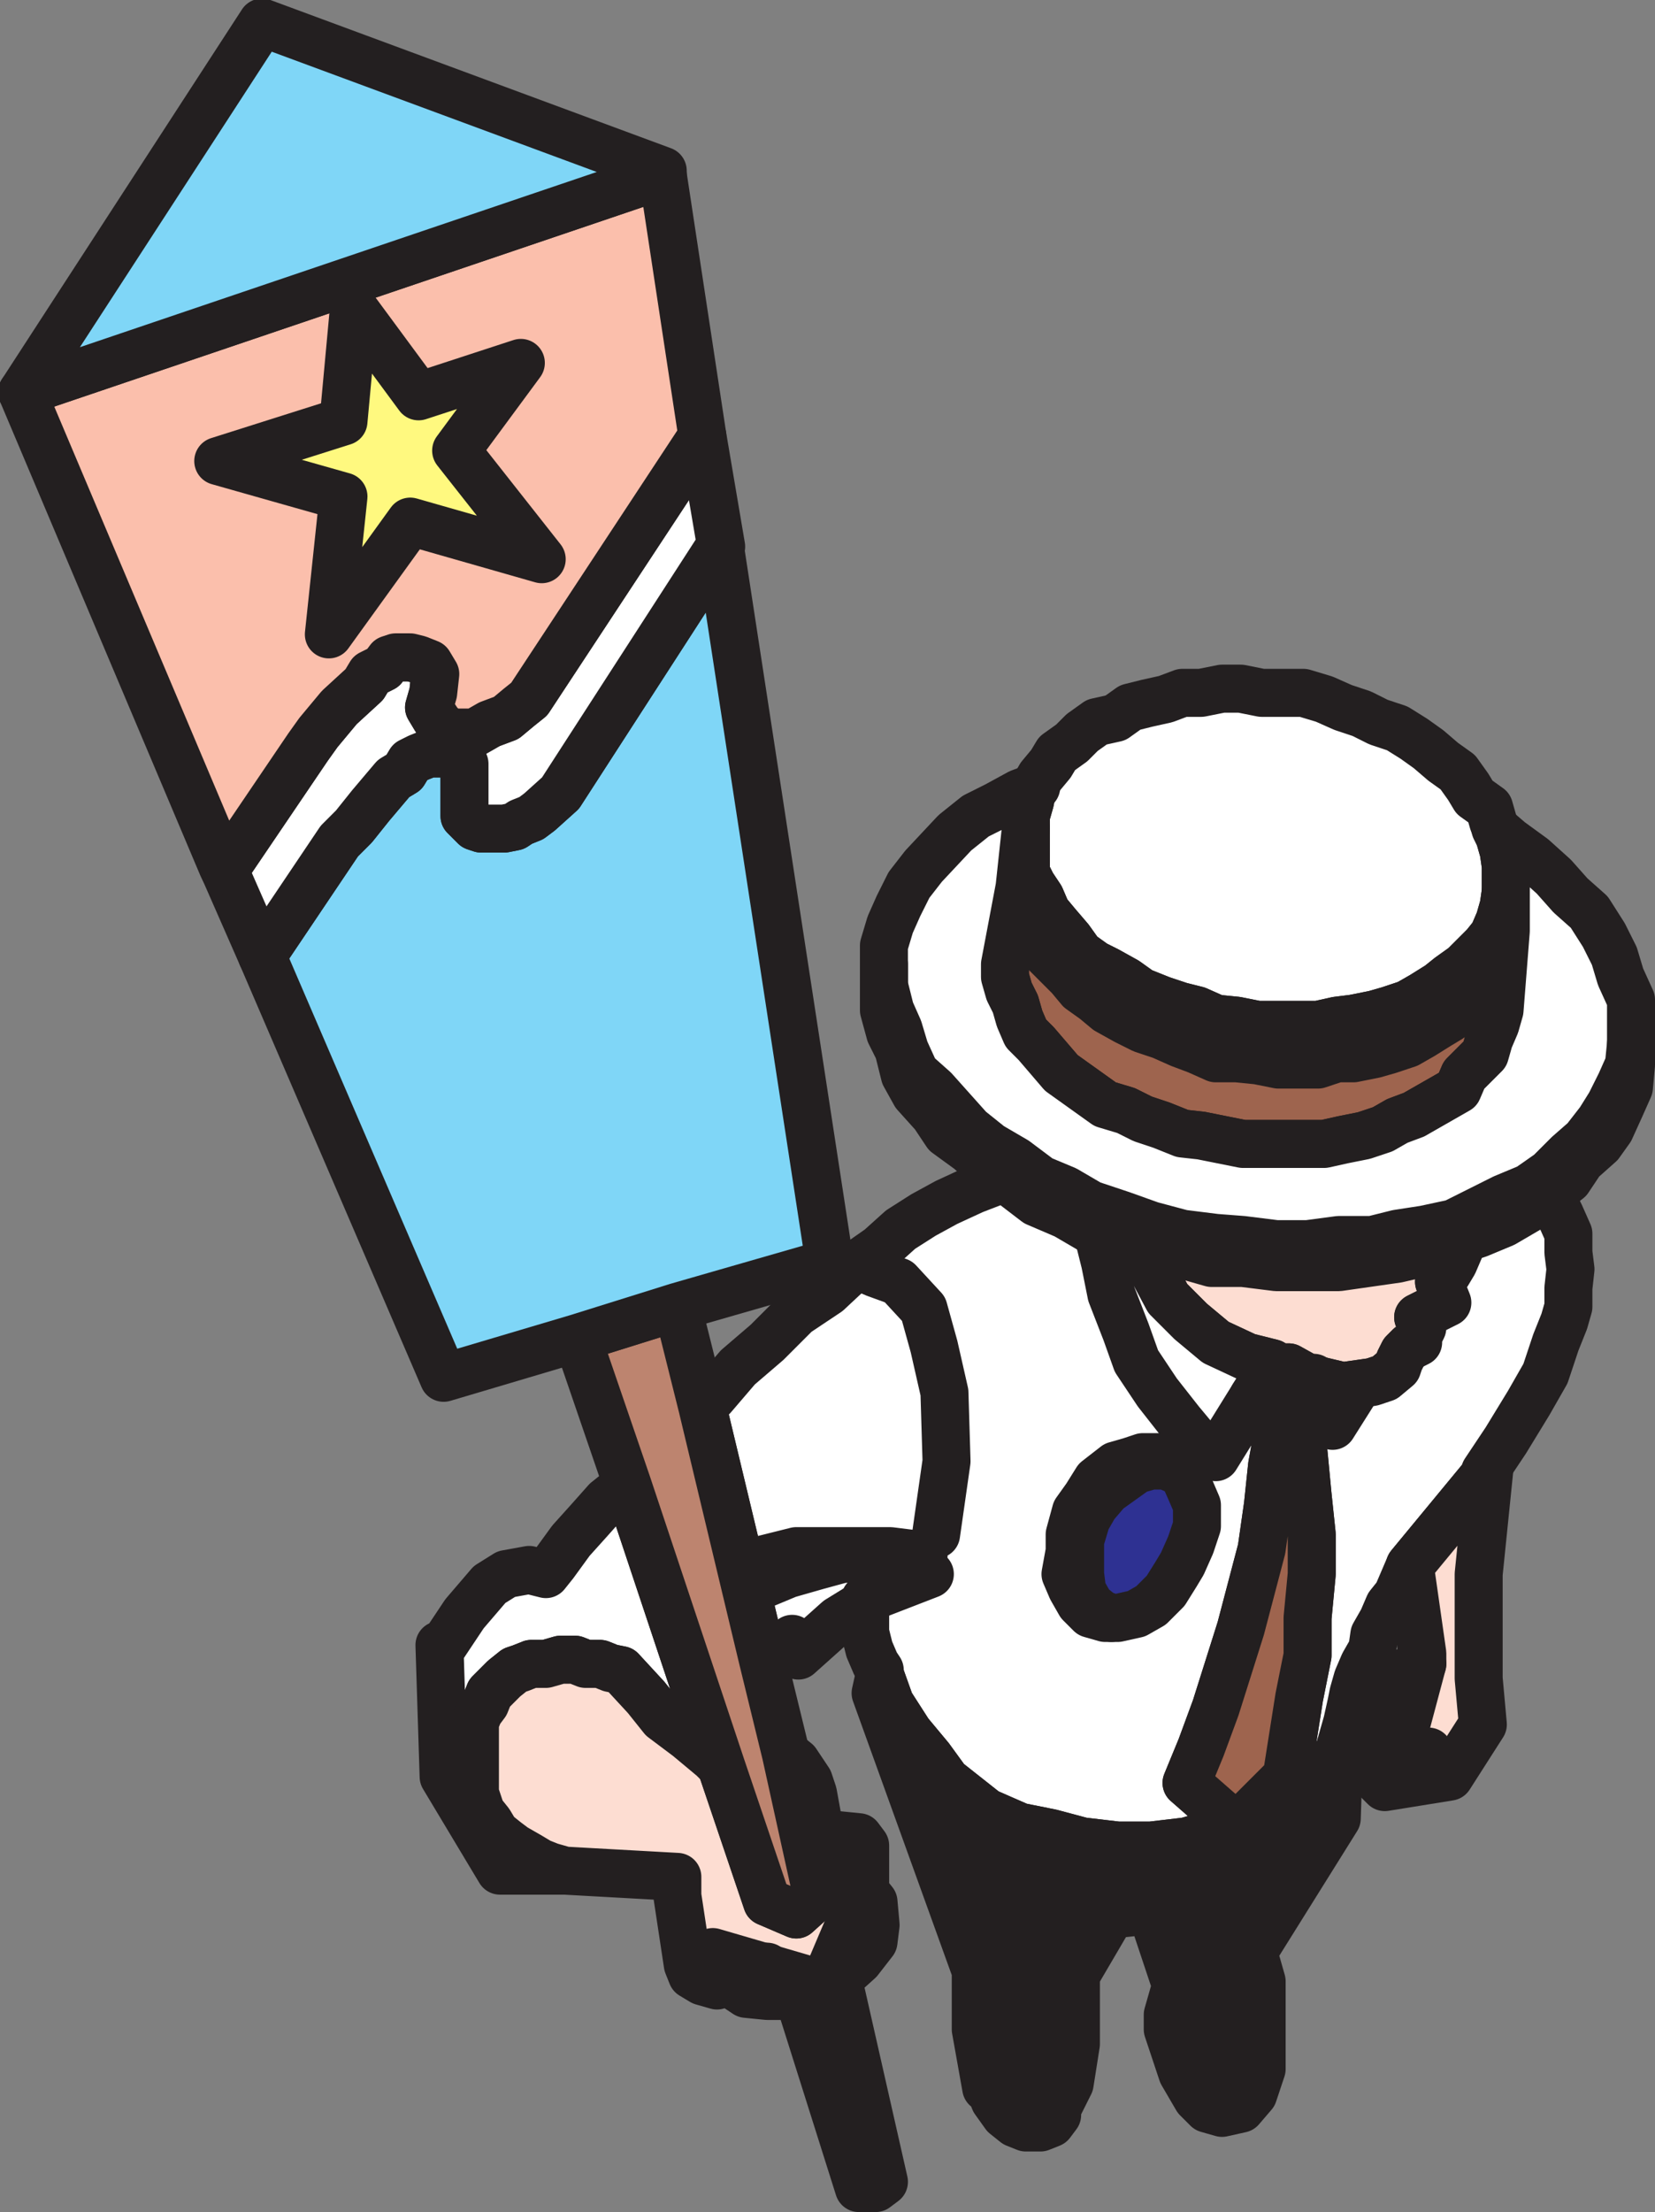
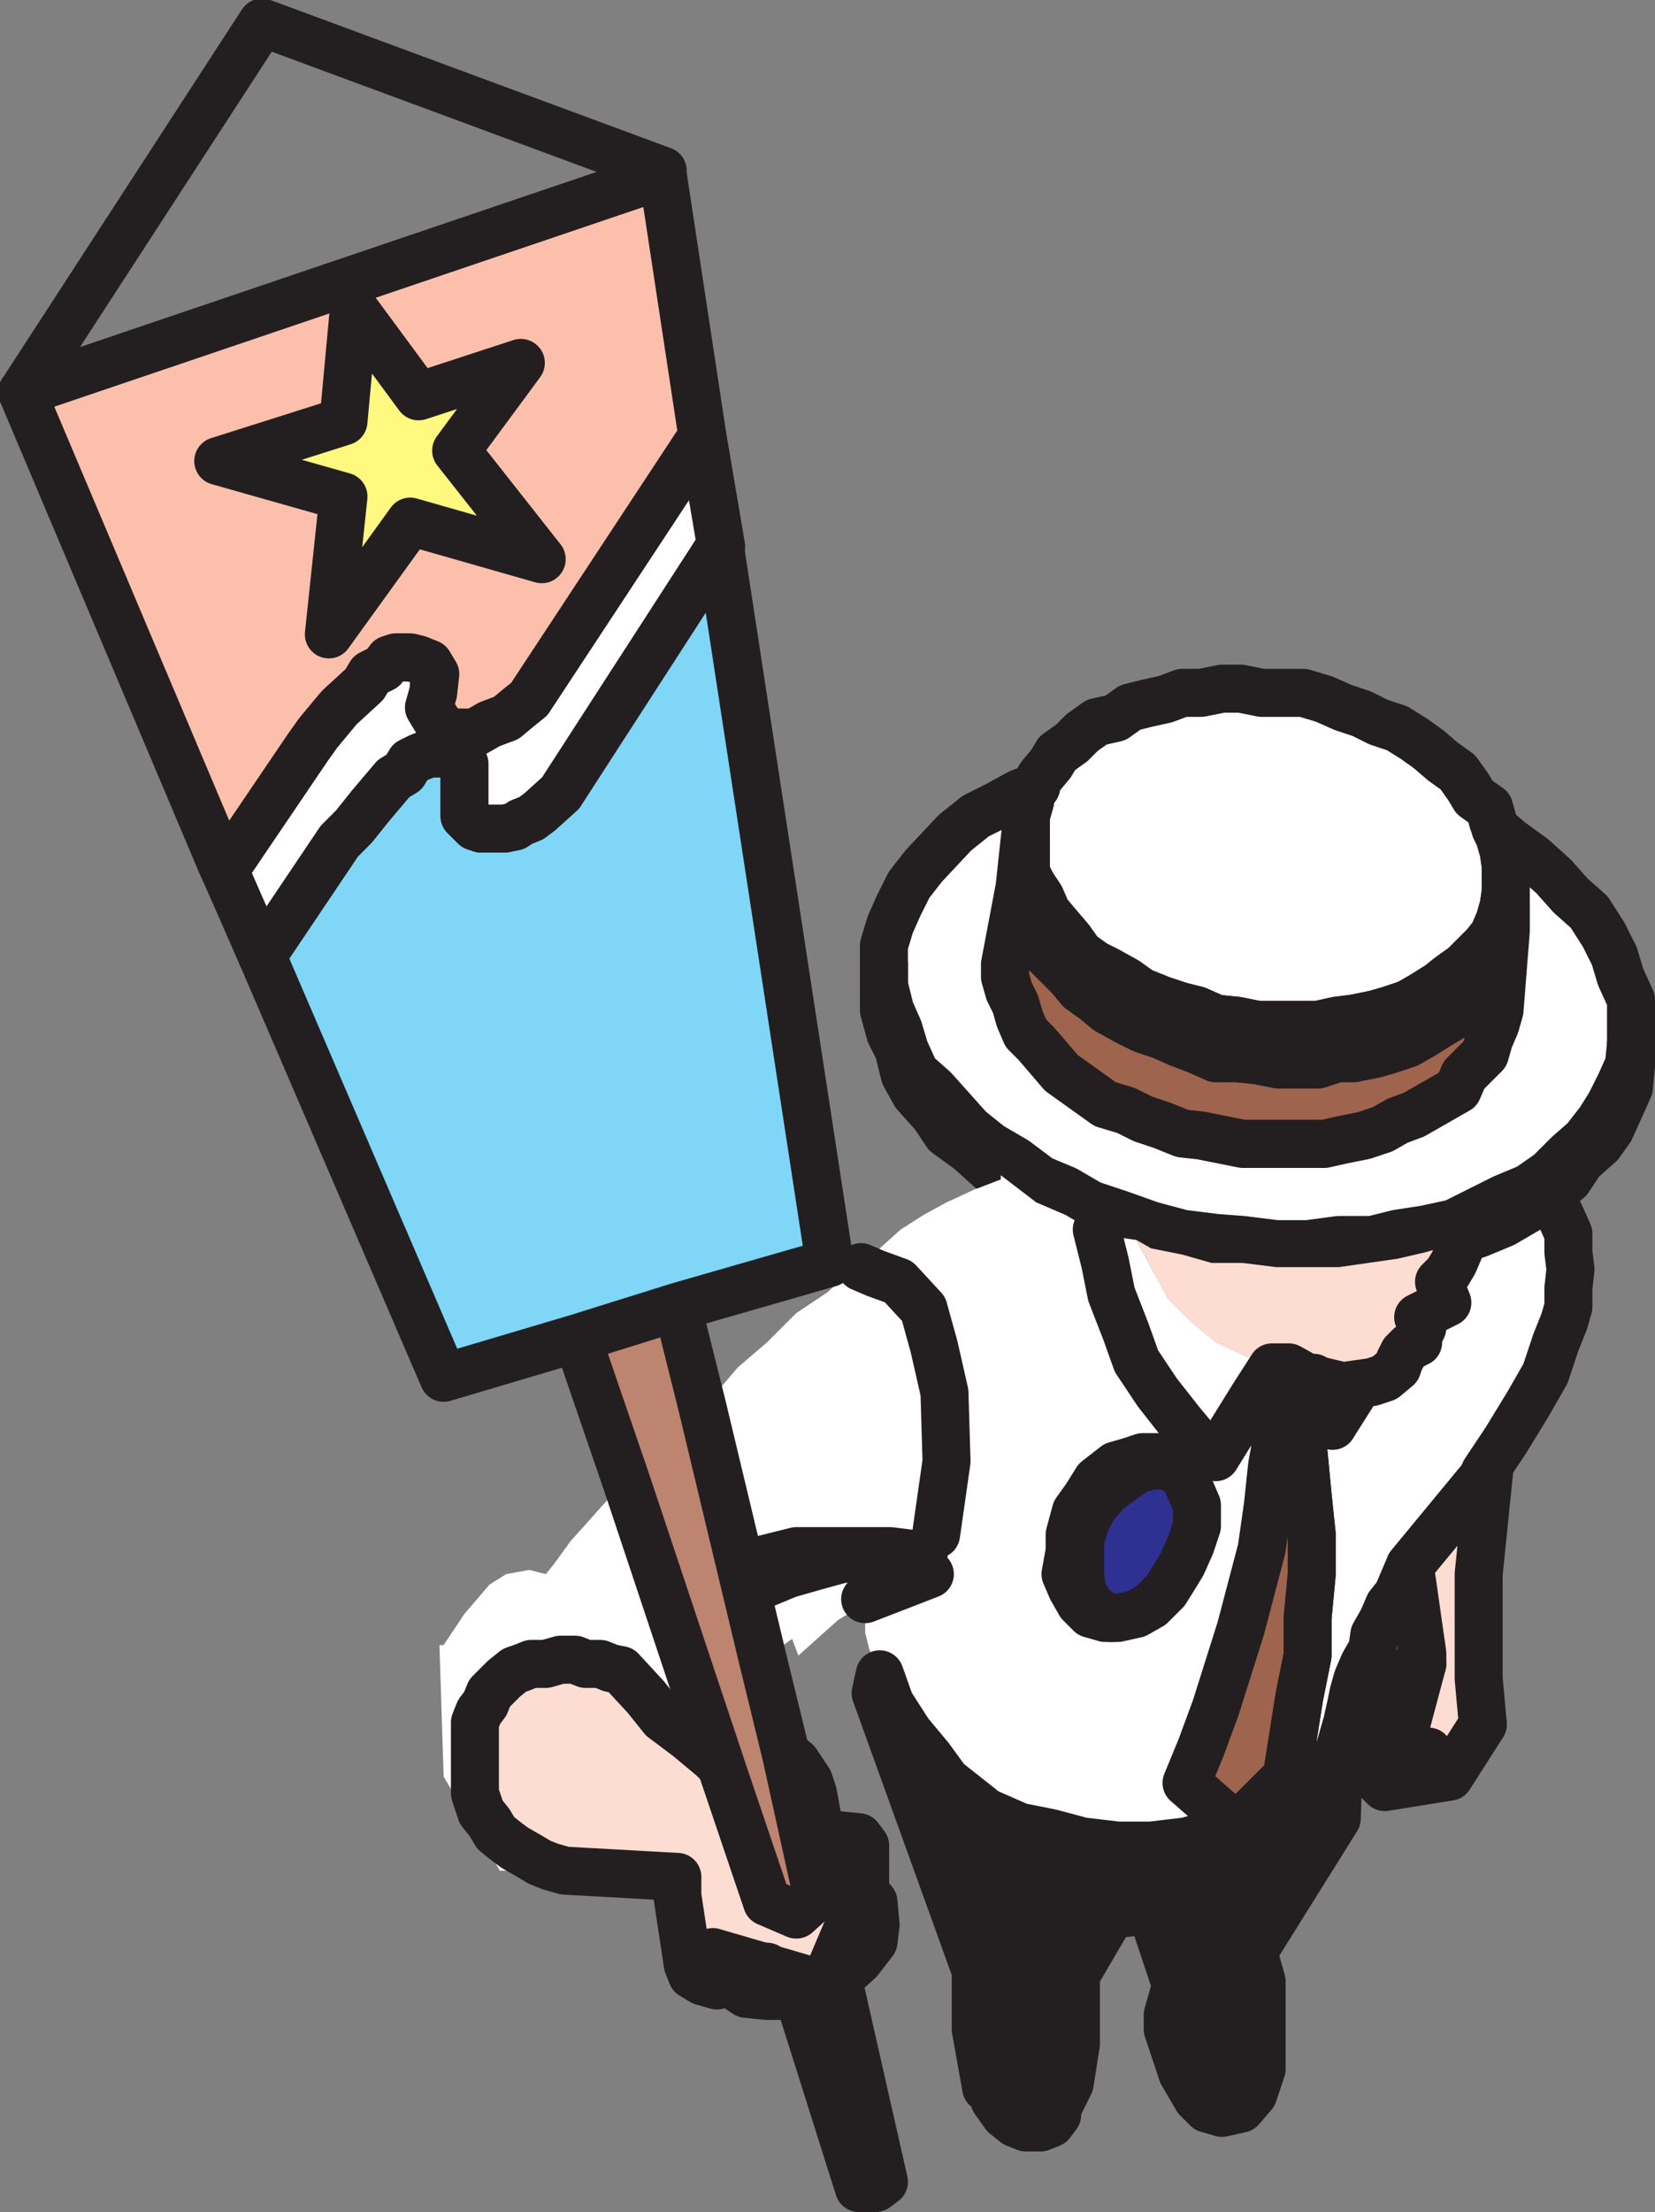
<svg xmlns="http://www.w3.org/2000/svg" width="594.819" height="794.465">
  <rect width="100%" height="100%" fill="#808080" stroke="none" />
  <path fill="#fff" fill-rule="evenodd" d="M541.194 316.34v-5.25l-.75-5.25-1.5-5.25-2.25-5.25-1.5-5.25-5.25-3.75-2.25-3.75-3.75-5.25-5.25-3.75-5.25-4.5-5.25-3.75-6-3.75-6.75-2.25-6-3-6.75-2.25-6.75-3-7.5-2.25h-15l-7.5-1.5h-6.75l-7.5 1.5h-6.75l-6 2.25-6.75 1.5-6 1.5-5.25 3.75-6.75 1.5-5.25 3.75-3.75 3.75-5.25 3.75-2.25 3.75-3.75 4.5-3 5.25-.75 3.75-1.5 5.25v20.25l2.25 4.5 3 4.5 2.25 5.25 3.75 4.5 4.5 5.25 3.75 5.25 5.25 3.75 4.5 2.25 6.75 3.75 5.25 3.75 7.5 3 6.75 2.25 6 1.5 6.75 3 7.5.75 7.5 1.5h21.75l6.75-1.5 6-.75 7.5-1.5 5.25-1.5 6.75-2.25 5.25-3 6-3.75 3.75-3 5.25-3.75 7.5-7.5 3-3.75 2.25-5.25 1.5-5.25.75-5.25v-3.75" />
  <path fill="none" stroke="#231f20" stroke-linecap="round" stroke-linejoin="round" stroke-miterlimit="10" stroke-width="17.25" d="M541.194 316.34v-5.25l-.75-5.25-1.5-5.25-2.25-5.25-1.5-5.25-5.25-3.75-2.25-3.75-3.75-5.25-5.25-3.75-5.25-4.5-5.25-3.75-6-3.75-6.75-2.25-6-3-6.75-2.25-6.75-3-7.5-2.25h-15l-7.5-1.5h-6.75l-7.5 1.5h-6.75l-6 2.25-6.75 1.5-6 1.5-5.25 3.75-6.75 1.5-5.25 3.75-3.75 3.75-5.25 3.75-2.25 3.75-3.75 4.5-3 5.25-.75 3.75-1.5 5.25v20.25l2.25 4.5 3 4.5 2.25 5.25 3.75 4.5 4.5 5.25 3.75 5.25 5.25 3.75 4.5 2.25 6.75 3.75 5.25 3.75 7.5 3 6.75 2.25 6 1.5 6.75 3 7.5.75 7.5 1.5h21.75l6.75-1.5 6-.75 7.5-1.5 5.25-1.5 6.75-2.25 5.25-3 6-3.75 3.75-3 5.25-3.75 7.5-7.5 3-3.75 2.25-5.25 1.5-5.25.75-5.25zm0 0" />
  <path fill="#fff97f" fill-rule="evenodd" d="M368.694 308.09v5.25l2.25 4.5 3 4.5 2.25 5.25 3.75 4.5 4.5 5.25 3.75 5.25 5.25 3.75 4.5 2.25 6.75 3.75 5.25 3.75 7.5 3 6.75 2.25 6 1.5 6.75 3 7.5.75 7.5 1.5h21.75l6.75-1.5 6-.75 7.5-1.5 5.25-1.5 6.75-2.25 5.25-3 6-3.75 3.75-3 5.25-3.75 7.5-7.5 3-3.75 2.25-5.25 1.5-5.25.75-5.25v14.25l-.75 5.25-1.5 3.75-2.25 5.25-3 5.25-7.5 7.5-5.25 4.5-3.75 2.25-6 3.75-5.25 3-6.75 2.25-5.25 1.5-7.5 1.5h-6l-6.75 2.25h-14.25l-7.5-1.5-7.5-.75h-7.5l-6.75-3-6-2.25-6.75-3-6.75-2.25-6-3-6.75-3.75-4.5-3.75-5.25-3.75-3.75-4.5-8.25-8.25-3.75-5.25-3.75-8.25-2.25-10.5 2.25-21v10.5" />
  <path fill="none" stroke="#231f20" stroke-linecap="round" stroke-linejoin="round" stroke-miterlimit="10" stroke-width="17.25" d="M368.694 308.09v5.25l2.25 4.5 3 4.5 2.25 5.25 3.75 4.5 4.5 5.25 3.75 5.25 5.25 3.75 4.5 2.25 6.75 3.75 5.25 3.75 7.5 3 6.75 2.25 6 1.5 6.75 3 7.5.75 7.5 1.5h21.75l6.75-1.5 6-.75 7.5-1.5 5.25-1.5 6.75-2.25 5.25-3 6-3.75 3.75-3 5.25-3.75 7.5-7.5 3-3.75 2.25-5.25 1.5-5.25.75-5.25v14.25l-.75 5.25-1.5 3.75-2.25 5.25-3 5.25-7.5 7.5-5.25 4.5-3.75 2.25-6 3.75-5.25 3-6.75 2.25-5.25 1.5-7.5 1.5h-6l-6.75 2.25h-14.25l-7.5-1.5-7.5-.75h-7.5l-6.75-3-6-2.25-6.75-3-6.75-2.25-6-3-6.75-3.75-4.5-3.75-5.25-3.75-3.75-4.5-8.25-8.25-3.75-5.25-3.75-8.25-2.25-10.5 2.25-21zm0 0" />
  <path fill="#9e644e" fill-rule="evenodd" d="m541.194 334.34-2.25 28.5-1.5 5.25-2.25 5.25-1.5 5.25-7.5 7.5-2.25 5.25-15.75 9-6 2.25-5.25 3-6.75 2.25-7.5 1.5-6.75 1.5h-29.25l-15-3-6.75-.75-7.5-3-6.75-2.25-6-3-7.5-2.25-15.75-11.25-9-10.5-3.75-3.75-2.25-5.25-1.5-5.25-2.25-4.5-1.5-5.25v-4.5l5.25-27.75 2.25 10.5 3.75 8.25 3.75 5.25 8.25 8.25 3.75 4.5 5.25 3.75 4.5 3.75 6.75 3.75 6 3 6.75 2.25 6.75 3 6 2.25 6.75 3h7.5l7.5.75 7.5 1.5h14.25l6.75-2.25h6l7.5-1.5 5.25-1.5 6.75-2.25 5.25-3 6-3.75 3.75-2.25 5.25-4.5 7.5-7.5 3-5.25 2.25-5.25 1.5-3.75.75-5.25" />
  <path fill="none" stroke="#231f20" stroke-linecap="round" stroke-linejoin="round" stroke-miterlimit="10" stroke-width="17.25" d="m541.194 334.34-2.25 28.5-1.5 5.25-2.25 5.25-1.5 5.25-7.5 7.5-2.25 5.25-15.75 9-6 2.25-5.25 3-6.75 2.25-7.5 1.5-6.75 1.5h-29.25l-15-3-6.75-.75-7.5-3-6.75-2.25-6-3-7.5-2.25-15.75-11.25-9-10.5-3.75-3.75-2.25-5.25-1.5-5.25-2.25-4.5-1.5-5.25v-4.5l5.25-27.75 2.25 10.5 3.75 8.25 3.75 5.25 8.25 8.25 3.75 4.5 5.25 3.75 4.5 3.75 6.75 3.75 6 3 6.75 2.25 6.75 3 6 2.25 6.75 3h7.5l7.5.75 7.5 1.5h14.25l6.75-2.25h6l7.5-1.5 5.25-1.5 6.75-2.25 5.25-3 6-3.75 3.75-2.25 5.25-4.5 7.5-7.5 3-5.25 2.25-5.25 1.5-3.75zm0 0" />
  <path fill="#fff" fill-rule="evenodd" d="m366.444 284.84-8.25 4.5-7.5 3.75-7.5 6-11.25 12-5.25 6.75-3.75 7.5-3 6.75-2.25 7.5v23.25l2.25 8.25 3 6 2.25 9 3.75 6.75 6.75 7.5 4.5 6.75 8.25 6 7.5 6.75 3.75 2.25 12.75 9.75 10.5 4.5 9 5.25 11.25 3 10.5 3.75 11.25 2.25 10.5 3h11.25l12 1.5h22.5l21-3 9.75-2.25 10.5-3 2.25-1.5 6.75-2.25 9-3.75 9-5.25 7.5-5.25 6.75-5.25 4.5-6.75 6.75-6 3.75-5.25 3.75-8.25 3-6.75.75-8.25v-23.25l-3.75-8.25-2.25-7.5-3.75-7.5-5.25-8.25-6.75-6-6-6.75-7.5-6.75-8.25-6-5.25-4.5 1.5 3 1.5 5.25.75 5.25v23.25l-2.25 28.5-1.5 5.25-2.25 5.25-1.5 5.25-7.5 7.5-2.25 5.25-15.75 9-6 2.25-5.25 3-6.75 2.25-7.5 1.5-6.75 1.5h-29.25l-15-3-6.75-.75-7.5-3-6.75-2.25-6-3-7.5-2.25-15.75-11.25-9-10.5-3.75-3.75-2.25-5.25-1.5-5.25-2.25-4.5-1.5-5.25v-4.5l5.25-27.75 2.25-21v-4.5l1.5-5.25.75-3.75 1.5-1.5-6 2.25" />
  <path fill="none" stroke="#231f20" stroke-linecap="round" stroke-linejoin="round" stroke-miterlimit="10" stroke-width="17.25" d="m366.444 284.84-8.25 4.5-7.5 3.75-7.5 6-11.25 12-5.25 6.75-3.75 7.5-3 6.75-2.25 7.5v23.25l2.25 8.25 3 6 2.25 9 3.75 6.75 6.75 7.5 4.5 6.75 8.25 6 7.5 6.75 3.75 2.25 12.75 9.75 10.5 4.5 9 5.25 11.25 3 10.5 3.75 11.25 2.25 10.5 3h11.25l12 1.5h22.5l21-3 9.75-2.25 10.5-3 2.25-1.5 6.75-2.25 9-3.75 9-5.25 7.5-5.25 6.75-5.25 4.5-6.75 6.75-6 3.75-5.25 3.75-8.25 3-6.75.75-8.25v-23.25l-3.75-8.25-2.25-7.5-3.75-7.5-5.25-8.25-6.75-6-6-6.75-7.5-6.75-8.25-6-5.25-4.5 1.5 3 1.5 5.25.75 5.25v23.25l-2.25 28.5-1.5 5.25-2.25 5.25-1.5 5.25-7.5 7.5-2.25 5.25-15.75 9-6 2.25-5.25 3-6.75 2.25-7.5 1.5-6.75 1.5h-29.25l-15-3-6.75-.75-7.5-3-6.75-2.25-6-3-7.5-2.25-15.75-11.25-9-10.5-3.75-3.75-2.25-5.25-1.5-5.25-2.25-4.5-1.5-5.25v-4.5l5.25-27.75 2.25-21v-4.5l1.5-5.25.75-3.75 1.5-1.5zm0 0" />
  <path fill="none" stroke="#231f20" stroke-linecap="round" stroke-linejoin="round" stroke-miterlimit="10" stroke-width="17.25" d="M317.694 346.34v7.5l2.25 9 3 6.75 2.25 7.5 3.75 8.25 6.75 6 12.75 14.25 7.5 6 9 5.25 9 6.75 9 3.75 9 5.25 11.25 3.75 10.5 3.75 11.25 3 12 1.5 9.75.75 12 1.5h11.25l11.25-1.5h12l9-2.25 9.75-1.5 10.5-2.25 18-9 9-3.75 7.5-5.25 6.75-6.75 6-5.25 5.25-6.75 3.75-6 3.75-7.5 3-6.75.75-7.5" />
  <path fill="#fdddd2" fill-rule="evenodd" d="M524.694 445.34v3l-2.25 5.25-2.25 3.75-3 3 3 7.5-10.5 5.25 1.5 3.75-1.5 3v2.25l-3 1.5-2.25 2.25-1.5 3-.75 2.25-4.5 3.75-4.5 1.5-10.5 1.5-12.75-3-6.75-3.75h-6v-1.5l-9-2.25-11.25-5.25-9-7.5-8.25-8.25-6-11.25-5.25-9.75 5.25 3 11.25 2.25 10.5 3h11.25l12 1.5h22.5l21-3 9.75-2.25 10.5-3 2.25-1.5" />
-   <path fill="none" stroke="#231f20" stroke-linecap="round" stroke-linejoin="round" stroke-miterlimit="10" stroke-width="17.25" d="M524.694 445.34v3l-2.25 5.25-2.25 3.75-3 3 3 7.5-10.5 5.25 1.5 3.75-1.5 3v2.25l-3 1.5-2.25 2.25-1.5 3-.75 2.25-4.5 3.75-4.5 1.5-10.5 1.5-12.75-3-6.75-3.75h-6v-1.5l-9-2.25-11.25-5.25-9-7.5-8.25-8.25-6-11.25-5.25-9.75 5.25 3 11.25 2.25 10.5 3h11.25l12 1.5h22.5l21-3 9.75-2.25 10.5-3zm0 0" />
  <path fill="#fff" fill-rule="evenodd" d="M524.694 445.34v3l-2.25 5.25-2.25 3.75-3 3 3 7.5-10.5 5.25 1.5 3.75-1.5 3v2.25l-3 1.5-2.25 2.25-1.5 3-.75 2.25-4.5 3.75-4.5 1.5-10.5 1.5-12.75-3-3 22.5 1.5 3.75 1.5 15.75 1.5 14.25v14.25l-1.5 15.75v13.5l-3 15-4.5 28.5-18 18 5.25-3 6-2.25 9-7.5 9-6.75 7.5-6.75v-.75l3-10.5 1.5-6.75.75-3.75 1.5-5.25 2.25-5.25 3-5.25.75-5.25 3-5.25 2.25-5.25 3-3.75 4.5-10.5 28.5-34.5-1.5.75 7.5-11.25 8.25-13.5 6-10.5 3.75-11.25 3-7.5 1.5-5.25v-6.75l.75-6.75-.75-6v-6.75l-3-6.75-2.25-4.5v-4.5l-1.5 1.5-7.5 5.25-9 5.25-9 3.75-6.75 2.25" />
  <path fill="none" stroke="#231f20" stroke-linecap="round" stroke-linejoin="round" stroke-miterlimit="10" stroke-width="17.25" d="M524.694 445.34v3l-2.25 5.25-2.25 3.75-3 3 3 7.5-10.5 5.25 1.5 3.75-1.5 3v2.25l-3 1.5-2.25 2.25-1.5 3-.75 2.25-4.5 3.75-4.5 1.5-10.5 1.5-12.75-3-3 22.5 1.5 3.75 1.5 15.75 1.5 14.25v14.25l-1.5 15.75v13.5l-3 15-4.5 28.5-18 18 5.25-3 6-2.25 9-7.5 9-6.75 7.5-6.75v-.75l3-10.5 1.5-6.75.75-3.75 1.5-5.25 2.25-5.25 3-5.25.75-5.25 3-5.25 2.25-5.25 3-3.75 4.5-10.5 28.5-34.5-1.5.75 7.5-11.25 8.25-13.5 6-10.5 3.75-11.25 3-7.5 1.5-5.25v-6.75l.75-6.75-.75-6v-6.75l-3-6.75-2.25-4.5v-4.5l-1.5 1.5-7.5 5.25-9 5.25-9 3.75zm0 0" />
  <path fill="#fff" fill-rule="evenodd" d="m274.194 596.09 10.5-7.5 2.25 6 14.25-12.75 9.75-6v-1.5 12l1.5 6 2.25 5.25 1.5 2.25v1.5l3.75 10.5 6.75 10.5 7.5 9 6 8.25 14.25 11.25 12 5.25 11.25 2.25 11.25 3 12.75 1.5h12l12.75-1.5 18-5.25-18-15.75 5.25-12.75 5.25-14.25 9-28.5 7.5-28.5 2.25-15.75 1.5-14.25 1.5-8.25-8.25-16.5 6.75-10.5v-1.5l-9-2.25-11.25-5.25-9-7.5-8.25-8.25-6-11.25-5.25-9.75-5.25-.75-11.25-3-9-5.25-10.5-4.5-12.75-9.75v1.5l-9.75 3.75-9.75 4.5-8.25 4.5-8.25 5.25-7.5 6.75-7.5 5.25-11.25 10.5-11.25 7.5-10.5 10.5-10.5 9-9 10.5-3.75 3.75 21.75 90.75" />
-   <path fill="none" stroke="#231f20" stroke-linecap="round" stroke-linejoin="round" stroke-miterlimit="10" stroke-width="17.25" d="m274.194 596.09 10.5-7.5 2.25 6 14.25-12.75 9.75-6v-1.5 12l1.5 6 2.25 5.25 1.5 2.25v1.5l3.75 10.5 6.75 10.5 7.5 9 6 8.25 14.25 11.25 12 5.25 11.25 2.25 11.25 3 12.75 1.5h12l12.75-1.5 18-5.25-18-15.75 5.25-12.75 5.25-14.25 9-28.5 7.5-28.5 2.25-15.75 1.5-14.25 1.5-8.25-8.25-16.5 6.75-10.5v-1.5l-9-2.25-11.25-5.25-9-7.5-8.25-8.25-6-11.25-5.25-9.75-5.25-.75-11.25-3-9-5.25-10.5-4.5-12.75-9.75v1.5l-9.75 3.75-9.75 4.5-8.25 4.5-8.25 5.25-7.5 6.75-7.5 5.25-11.25 10.5-11.25 7.5-10.5 10.5-10.5 9-9 10.5-3.75 3.75zm0 0" />
  <path fill="#9e644e" fill-rule="evenodd" d="m431.694 627.59 5.25-14.25 9-28.5 7.5-28.5 2.25-15.75 1.5-14.25 1.5-8.25-8.25-16.5 6.75-10.5h6l6.75 3.75-3 22.5 1.5 3.75 1.5 15.75 1.5 14.25v14.25l-1.5 15.75v13.5l-3 15-4.5 28.5-18 18-18-15.75 5.25-12.75" />
  <path fill="none" stroke="#231f20" stroke-linecap="round" stroke-linejoin="round" stroke-miterlimit="10" stroke-width="17.25" d="m431.694 627.59 5.25-14.25 9-28.5 7.5-28.5 2.25-15.75 1.5-14.25 1.5-8.25-8.25-16.5 6.75-10.5h6l6.75 3.75-3 22.5 1.5 3.75 1.5 15.75 1.5 14.25v14.25l-1.5 15.75v13.5l-3 15-4.5 28.5-18 18-18-15.75zm35.25-110.25-8.25.75m13.5-23.25 6.75 17.25 9-14.25m-93.75-56.25 3 12 2.25 11.25 5.25 13.5 3.75 10.5 7.5 11.25 8.25 10.5 7.5 9 5.25 3.75 13.5-21.75" />
  <path fill="#2e3192" fill-rule="evenodd" d="m424.944 561.59 3-6.75 2.25-6.75v-7.5l-2.25-5.25-3-6.75-3.75-2.25-3.75-3h-6.75l-4.5 1.5-5.25 1.5-6.75 5.25-3.75 6-3.75 5.25-2.25 8.25v6l-1.5 8.25 2.25 5.25 3 5.25 3.75 3.75 5.25 1.5h4.5l6.75-1.5 5.25-3 5.25-5.25 3.75-6 2.25-3.75" />
  <path fill="none" stroke="#231f20" stroke-linecap="round" stroke-linejoin="round" stroke-miterlimit="10" stroke-width="17.25" d="m424.944 561.59 3-6.75 2.25-6.75v-7.5l-2.25-5.25-3-6.75-3.75-2.25-3.75-3h-6.75l-4.5 1.5-5.25 1.5-6.75 5.25-3.75 6-3.75 5.25-2.25 8.25v6l-1.5 8.25 2.25 5.25 3 5.25 3.75 3.75 5.25 1.5h4.5l6.75-1.5 5.25-3 5.25-5.25 3.75-6zm0 0" />
  <path fill="none" stroke="#231f20" stroke-linecap="round" stroke-linejoin="round" stroke-miterlimit="10" stroke-width="17.25" d="m424.194 528.59-5.25-2.25h-5.25l-5.25 1.5-10.5 7.5-4.5 5.25-3 5.25-2.25 7.5v12l.75 6 3 5.25 3.75 3 3.75 1.5m-88.5-6.75 23.25-9m-69-3.75 9-1.5 12-3h33.75l12 1.5h-19.5l-10.5 1.5-8.25 2.25-10.5 3-9 3.75-6 2.25-3-9.75m71.25-10.5 3.75-26.25-.75-24.75-3.75-16.5-3.75-13.5-9-9.75-8.25-3-5.25-2.25" />
  <path fill="#231f20" fill-rule="evenodd" d="m481.194 629.84-7.5 6.75-9 6.75-9 7.5-6 2.25-5.25 3-18 5.25-12.75 1.5h-12l-12.75-1.5-11.25-3-11.25-2.25-12-5.25-14.25-11.25-6-8.25-7.5-9-6.75-10.5-3.75-10.5-1.5 6.75 36 99.75v21l3.75 21 1.5.75 1.5 3.75 3.75 5.25 3.75 3 3.75 1.5h5.25l3.75-1.5 2.25-3v-2.25l4.5-9 2.25-14.25v-24.75l12.75-21.75 14.25-1.5 9 27-3 10.5v5.25l5.25 15.75 5.25 9 3.75 3.75 5.25 1.5 6.75-1.5 4.5-5.25 3-9v-31.5l-3-10.5 30-48 .75-23.25" />
  <path fill="none" stroke="#231f20" stroke-linecap="round" stroke-linejoin="round" stroke-miterlimit="10" stroke-width="17.25" d="m481.194 629.84-7.5 6.75-9 6.75-9 7.5-6 2.25-5.25 3-18 5.25-12.75 1.5h-12l-12.75-1.5-11.25-3-11.25-2.25-12-5.25-14.25-11.25-6-8.25-7.5-9-6.75-10.5-3.75-10.5-1.5 6.75 36 99.75v21l3.75 21 1.5.75 1.5 3.75 3.75 5.25 3.75 3 3.75 1.5h5.25l3.75-1.5 2.25-3v-2.25l4.5-9 2.25-14.25v-24.75l12.75-21.75 14.25-1.5 9 27-3 10.5v5.25l5.25 15.75 5.25 9 3.75 3.75 5.25 1.5 6.75-1.5 4.5-5.25 3-9v-31.5l-3-10.5 30-48zm0 0" />
  <path fill="#fdddd2" fill-rule="evenodd" d="m535.194 528.59-3.75 36.75v37.5l1.5 16.5-12 18.75-23.25 3.75-2.25-2.25-1.5-4.5 1.5-3.75h-1.5l-.75-2.25-1.5-3 1.5-3.75 2.25-3h-1.5l-.75-.75v-3.75l.75-3h3l-1.5-2.25v-1.5l1.5-3.75 14.25-6.75v-3.75l-4.5-31.5 28.5-34.5v.75" />
  <path fill="none" stroke="#231f20" stroke-linecap="round" stroke-linejoin="round" stroke-miterlimit="10" stroke-width="17.25" d="m535.194 528.59-3.75 36.75v37.5l1.5 16.5-12 18.75-23.25 3.75-2.25-2.25-1.5-4.5 1.5-3.75h-1.5l-.75-2.25-1.5-3 1.5-3.75 2.25-3h-1.5l-.75-.75v-3.75l.75-3h3l-1.5-2.25v-1.5l1.5-3.75 14.25-6.75v-3.75l-4.5-31.5 28.5-34.5zm0 0" />
  <path fill="none" stroke="#231f20" stroke-linecap="round" stroke-linejoin="round" stroke-miterlimit="10" stroke-width="17.25" d="m513.444 629.09-5.25 5.25-1.5.75h-3.75l-.75-.75v-3l9-33.75" />
  <path fill="#fff" fill-rule="evenodd" d="m202.944 671.84-5.25-1.5-3.75-1.5-3.75-2.25-5.25-3-3-2.25-3.75-3-2.25-3.75-3-3.75-2.25-6.75v-25.5l1.5-3.75 2.25-3 1.5-3.75 5.25-5.25 3.75-3 2.25-.75 3.75-1.5h5.25l5.25-1.5h5.25l3.75 1.5h5.25l3.75 1.5 3.75.75 9 9.75 6 7.5 9 6.75 9 7.5 3 3-33.75-101.25-7.5 6-6 6.75-6.75 7.5-6 8.25-3 3.75-6-1.5-8.25 1.5-6 3.75-9 10.5-7.5 11.25h-1.5l1.5 47.25 20.25 33.75h20.25-.75 3.75" />
-   <path fill="none" stroke="#231f20" stroke-linecap="round" stroke-linejoin="round" stroke-miterlimit="10" stroke-width="17.25" d="m202.944 671.84-5.25-1.5-3.75-1.5-3.75-2.25-5.25-3-3-2.25-3.75-3-2.25-3.75-3-3.75-2.25-6.75v-25.5l1.5-3.75 2.25-3 1.5-3.75 5.25-5.25 3.75-3 2.25-.75 3.75-1.5h5.25l5.25-1.5h5.25l3.75 1.5h5.25l3.75 1.5 3.75.75 9 9.75 6 7.5 9 6.75 9 7.5 3 3-33.75-101.25-7.5 6-6 6.75-6.75 7.5-6 8.25-3 3.75-6-1.5-8.25 1.5-6 3.75-9 10.5-7.5 11.25h-1.5l1.5 47.25 20.25 33.75h20.25-.75zm0 0" />
  <path fill="#fdddd2" fill-rule="evenodd" d="m202.944 671.84-5.25-1.5-3.75-1.5-3.75-2.25-5.25-3-3-2.25-3.75-3-2.25-3.75-3-3.75-2.25-6.75v-25.5l1.5-3.75 2.25-3 1.5-3.75 5.25-5.25 3.75-3 2.25-.75 3.75-1.5h5.25l5.25-1.5h5.25l3.75 1.5h5.25l3.75 1.5 3.75.75 9 9.75 6 7.5 9 6.75 9 7.5 3 3 16.5 48.75 10.5 4.5 7.5-6.75-11.25-51 3.75 3 4.5 6.75 1.5 4.5 1.5 8.25v6l15 1.5 2.25 3v16.5l3 3.75.75 8.25-.75 6-5.25 6.75-7.5 6.75-15 3.75-3 2.25h-7.5l-7.5-.75-6.75-4.5-3.75 1.5-5.25-1.5-3.75-2.25-1.5-3.75-3.75-24.75v-6.75l-40.5-2.25" />
  <path fill="none" stroke="#231f20" stroke-linecap="round" stroke-linejoin="round" stroke-miterlimit="10" stroke-width="17.25" d="m202.944 671.84-5.25-1.5-3.75-1.5-3.75-2.25-5.25-3-3-2.25-3.75-3-2.25-3.75-3-3.75-2.25-6.75v-25.5l1.5-3.75 2.25-3 1.5-3.75 5.25-5.25 3.75-3 2.25-.75 3.75-1.5h5.25l5.25-1.5h5.25l3.75 1.5h5.25l3.75 1.5 3.75.75 9 9.75 6 7.5 9 6.75 9 7.5 3 3 16.5 48.75 10.5 4.5 7.5-6.75-11.25-51 3.75 3 4.5 6.75 1.5 4.5 1.5 8.25v6l15 1.5 2.25 3v16.5l3 3.75.75 8.25-.75 6-5.25 6.75-7.5 6.75-15 3.75-3 2.25h-7.5l-7.5-.75-6.75-4.5-3.75 1.5-5.25-1.5-3.75-2.25-1.5-3.75-3.75-24.75v-6.75zm58.5 39.75 14.25-5.25m35.25-27v14.25" />
  <path fill="none" stroke="#231f20" stroke-linecap="round" stroke-linejoin="round" stroke-miterlimit="10" stroke-width="17.25" d="M290.694 668.84v-2.25l1.5-1.5 3-1.5h2.25l2.25 1.5 1.5 3 6 9 1.5 3.75v2.25l-10.5 24.75-2.25 3-3.75.75-36-10.5" />
  <path fill="#bd846f" fill-rule="evenodd" d="m259.194 634.34-33.75-101.25-18-52.5 36-11.25 9 36 21.75 90.75 8.25 33.75 11.25 51-7.5 6.75-10.5-4.5-16.5-48.75" />
  <path fill="none" stroke="#231f20" stroke-linecap="round" stroke-linejoin="round" stroke-miterlimit="10" stroke-width="17.25" d="m259.194 634.34-33.75-101.25-18-52.5 36-11.25 9 36 21.75 90.75 8.25 33.75 11.25 51-7.5 6.75-10.5-4.5zm0 0" />
-   <path fill="#bd846f" fill-rule="evenodd" d="M308.694 785.84h6l3-2.25-16.5-72.75-15 3.75 22.5 71.25" />
  <path fill="none" stroke="#231f20" stroke-linecap="round" stroke-linejoin="round" stroke-miterlimit="10" stroke-width="17.25" d="M308.694 785.84h6l3-2.25-16.5-72.75-15 3.75zm0 0" />
  <path fill="#7fd6f7" fill-rule="evenodd" d="m259.194 199.34 39 254.25-54.75 15.75-36 11.25-48 14.25-65.25-151.5 27.75-41.25 5.25-5.25 6-7.5 8.25-9.75 3.75-2.25 2.25-3.75 3-1.5 3.75-1.5h7.5l3.75 3 1.5.75v18.75l3.75 3.75 2.25.75h8.25l3.75-.75 2.25-1.5 3.75-1.5 3-2.25 7.5-6.75 56.25-87 1.5 1.5" />
  <path fill="none" stroke="#231f20" stroke-linecap="round" stroke-linejoin="round" stroke-miterlimit="10" stroke-width="17.25" d="m259.194 199.34 39 254.25-54.75 15.75-36 11.25-48 14.25-65.25-151.5 27.75-41.25 5.25-5.25 6-7.5 8.25-9.75 3.75-2.25 2.25-3.75 3-1.5 3.75-1.5h7.5l3.75 3 1.5.75v18.75l3.75 3.75 2.25.75h8.25l3.75-.75 2.25-1.5 3.75-1.5 3-2.25 7.5-6.75 56.25-87zm0 0" />
  <path fill="#fff" fill-rule="evenodd" d="m259.194 196.34-6.75-39.75-62.25 94.5-3.75 3-4.5 3.75-6 2.25-5.25 3h-9l-3.75-3-1.5-2.25-2.25-3.75 1.5-5.25.75-6.75-2.25-3.75-3.75-1.5-3-.75h-5.25l-2.25.75-2.25 3-4.5 2.25-2.25 3.75-9 8.25-7.5 9-3.75 5.25-30 44.25 13.5 30.75 27.75-41.25 5.25-5.25 6-7.5 8.25-9.75 3.75-2.25 2.25-3.75 3-1.5 3.75-1.5h7.5l3.75 3 1.5.75v18.75l3.75 3.75 2.25.75h8.25l3.75-.75 2.25-1.5 3.75-1.5 3-2.25 7.5-6.75 56.25-87 1.5-1.5" />
  <path fill="none" stroke="#231f20" stroke-linecap="round" stroke-linejoin="round" stroke-miterlimit="10" stroke-width="17.25" d="m259.194 196.34-6.75-39.75-62.25 94.5-3.75 3-4.5 3.75-6 2.25-5.25 3h-9l-3.75-3-1.5-2.25-2.25-3.75 1.5-5.25.75-6.75-2.25-3.75-3.75-1.5-3-.75h-5.25l-2.25.75-2.25 3-4.5 2.25-2.25 3.75-9 8.25-7.5 9-3.75 5.25-30 44.25 13.5 30.75 27.75-41.25 5.25-5.25 6-7.5 8.25-9.75 3.75-2.25 2.25-3.75 3-1.5 3.75-1.5h7.5l3.75 3 1.5.75v18.75l3.75 3.75 2.25.75h8.25l3.75-.75 2.25-1.5 3.75-1.5 3-2.25 7.5-6.75 56.25-87zm0 0" />
  <path fill="#fbbfac" fill-rule="evenodd" d="m79.944 311.09-72-170.25 230.25-78 14.25 93.75-62.25 94.5-3.75 3-4.5 3.75-6 2.25-5.25 3h-9l-3.75-3-1.5-2.25-2.25-3.75 1.5-5.25.75-6.75-2.25-3.75-3.75-1.5-3-.75h-5.25l-2.25.75-2.25 3-4.5 2.25-2.25 3.75-9 8.25-7.5 9-3.75 5.25-30 44.25-.75-1.5" />
  <path fill="none" stroke="#231f20" stroke-linecap="round" stroke-linejoin="round" stroke-miterlimit="10" stroke-width="17.25" d="m79.944 311.09-72-170.25 230.25-78 14.25 93.75-62.25 94.5-3.75 3-4.5 3.75-6 2.25-5.25 3h-9l-3.75-3-1.5-2.25-2.25-3.75 1.5-5.25.75-6.75-2.25-3.75-3.75-1.5-3-.75h-5.25l-2.25.75-2.25 3-4.5 2.25-2.25 3.75-9 8.25-7.5 9-3.75 5.25-30 44.25zm0 0" />
-   <path fill="#7fd6f7" fill-rule="evenodd" d="m238.194 61.34-144-53.25-86.25 132.75 230.25-78v-1.5" />
  <path fill="none" stroke="#231f20" stroke-linecap="round" stroke-linejoin="round" stroke-miterlimit="10" stroke-width="17.25" d="m238.194 61.34-144-53.25-86.25 132.75 230.25-78Zm0 0" />
  <path fill="#fff97f" fill-rule="evenodd" d="m127.194 110.84-3.75 40.5-45 14.25 45 12.75-5.25 49.5 29.25-40.5 47.25 13.5-30.75-39 23.25-31.5-36.75 12-23.25-31.5" />
  <path fill="none" stroke="#231f20" stroke-linecap="round" stroke-linejoin="round" stroke-miterlimit="10" stroke-width="17.25" d="m127.194 110.84-3.75 40.5-45 14.25 45 12.75-5.25 49.5 29.25-40.5 47.25 13.5-30.75-39 23.25-31.5-36.75 12zm0 0" />
</svg>